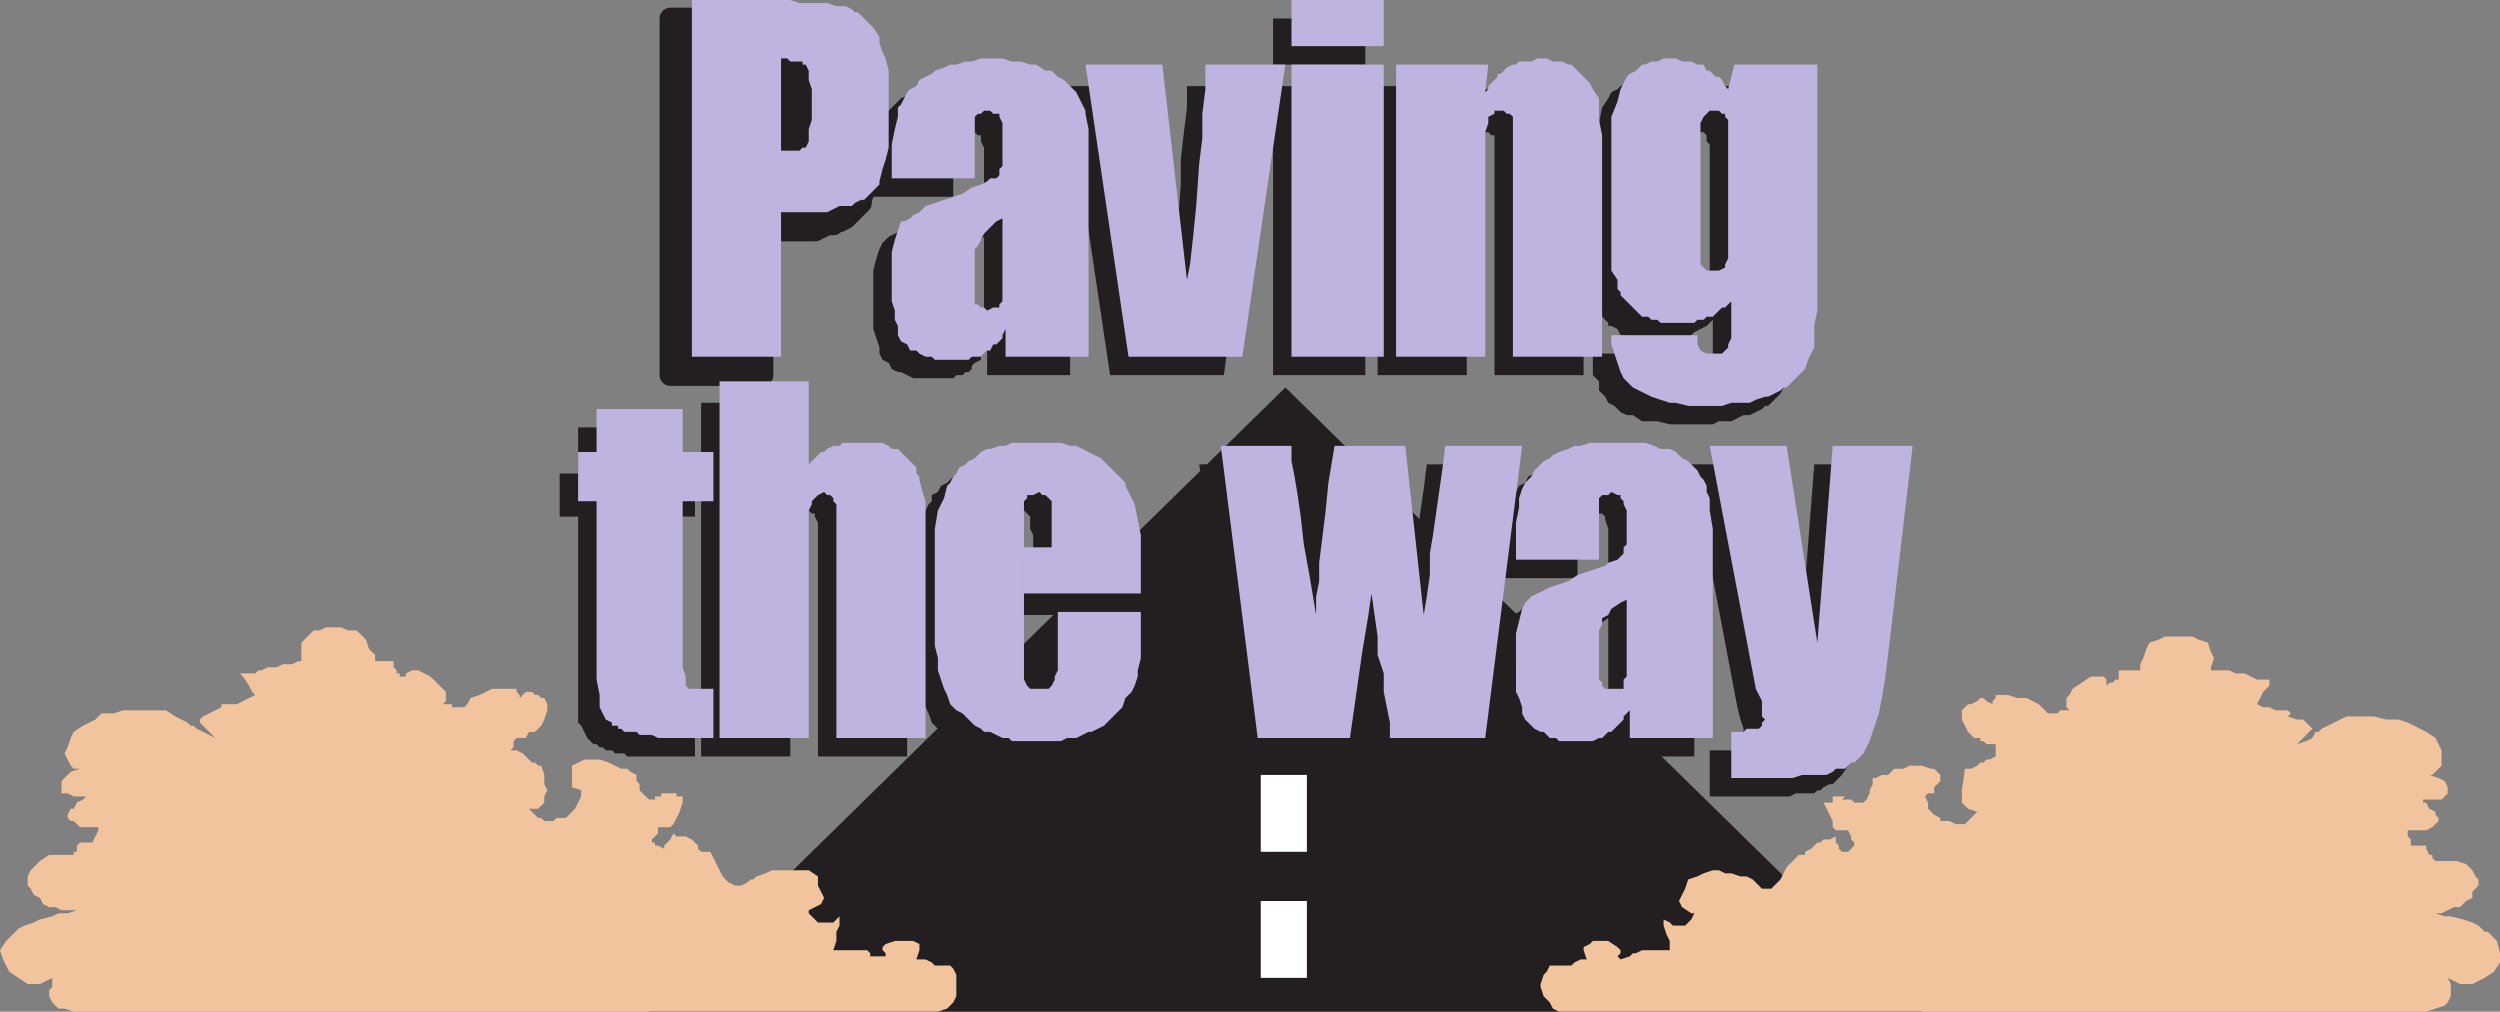
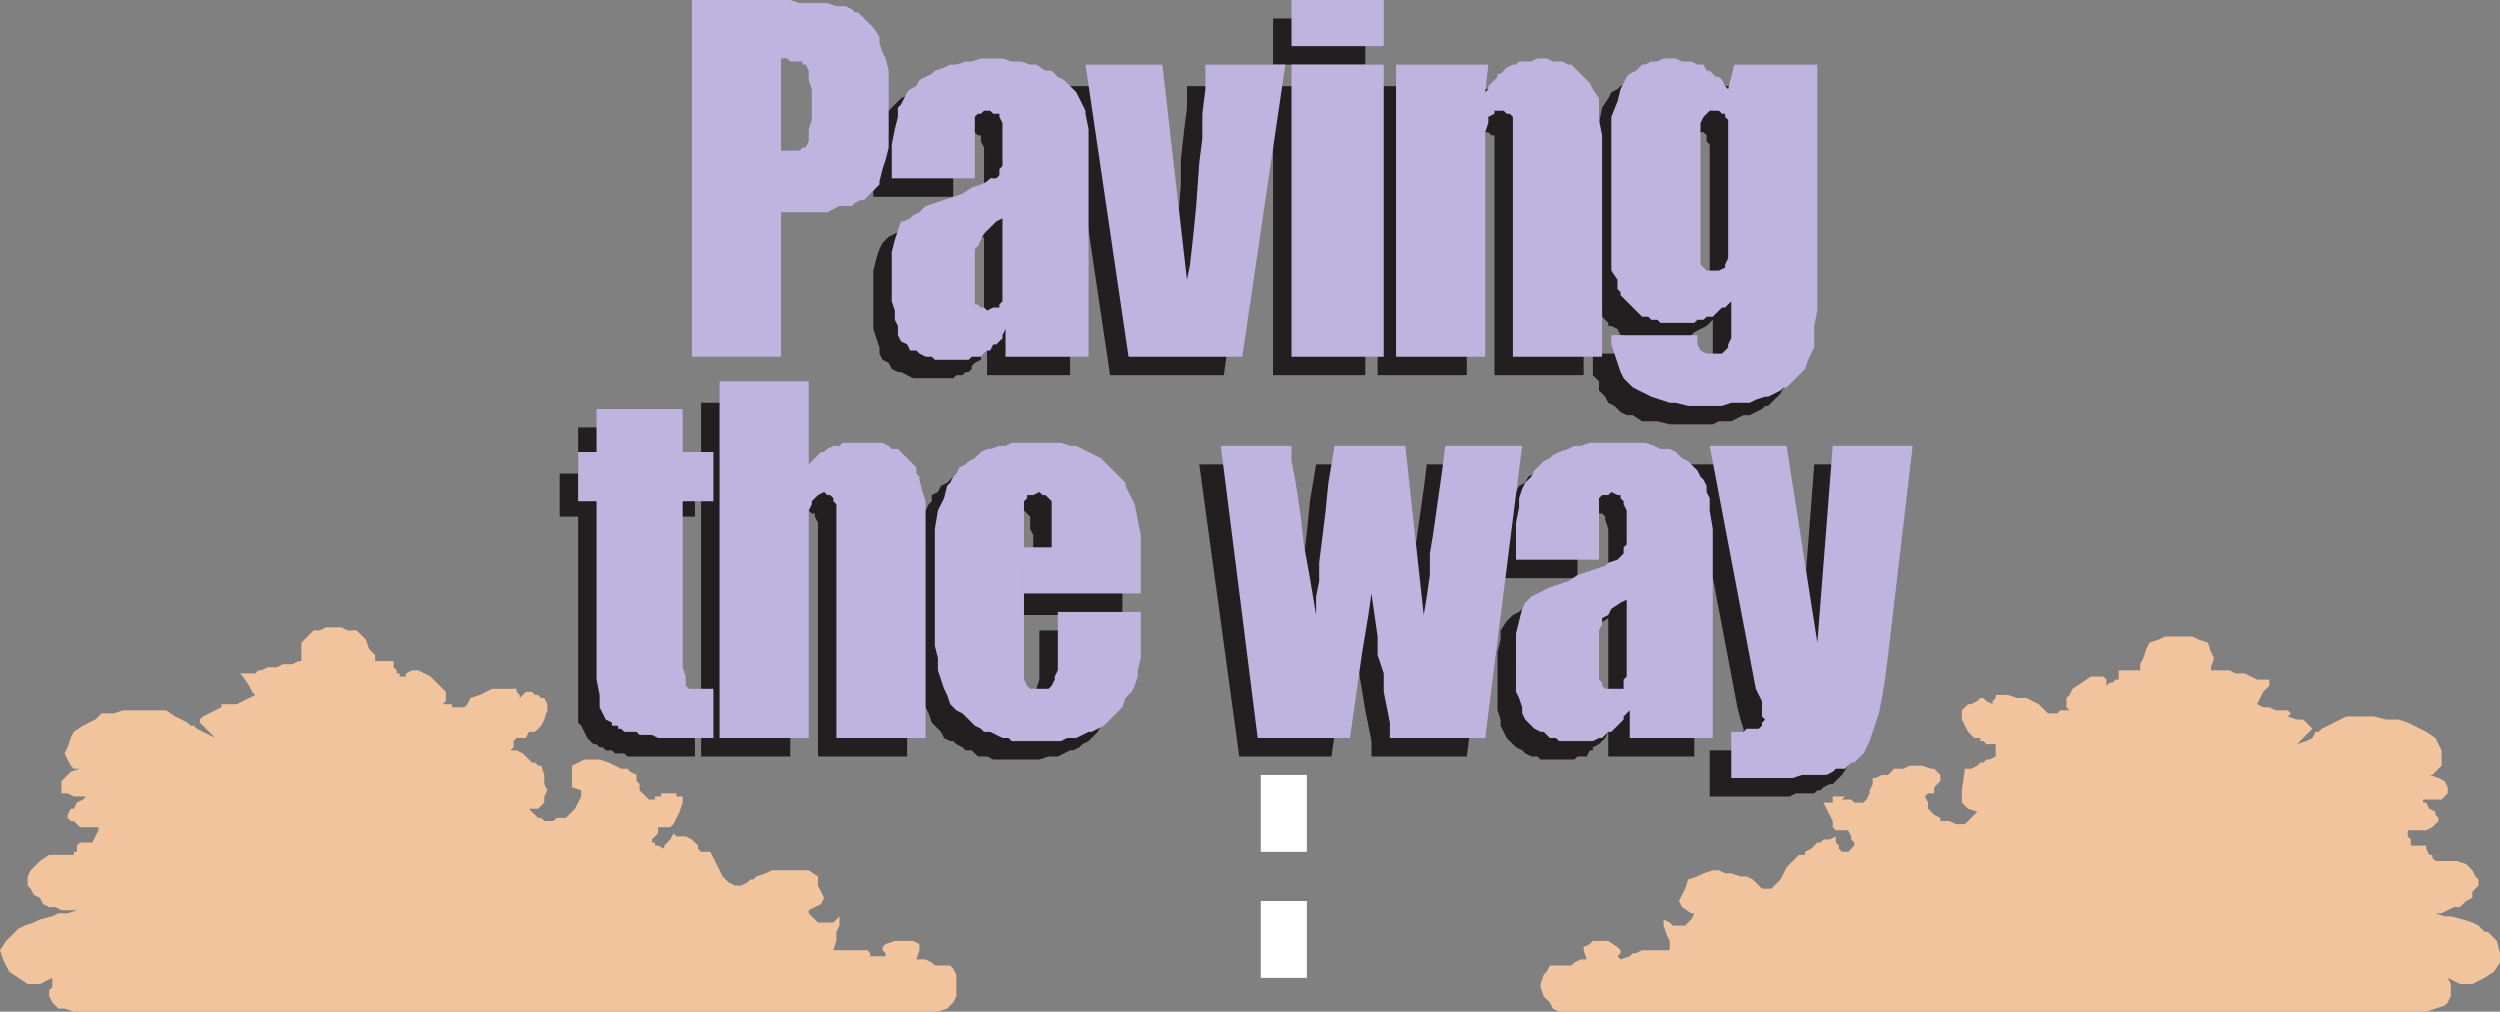
<svg xmlns="http://www.w3.org/2000/svg" width="609.75" height="246.75">
  <rect width="100%" height="100%" fill="#808080" stroke="none" />
-   <path fill="#231f20" fill-rule="evenodd" d="M186.75 56.25h12.75l.75-.75 1.5-.75h1.5L204 54h1.5l.75-.75 1.5-.75.75-.75V51l2.25-2.25V46.5l1.5-3V18.75l-1.5-1.5V15l-1.5-3-1.5-1.5v-.75l-1.5-.75h-.75l-2.25-2.25h-1.5l-1.5-.75h-.75l-1.5-.75h-7.5l-2.25-.75h-24v87h22.5v-72h3.75l2.25 2.25v.75l.75 2.25V36l-.75 2.25v1.5l-1.5 1.5h-4.5v15M313.5 94.5l155.25 152.25h-310.5zm0 0" />
  <path fill="#fff" fill-rule="evenodd" d="M307.5 219.75h11.25v18.75H307.5v-18.75m0-30.75h11.25v18.75H307.5V189" />
  <path fill="#231f20" fill-rule="evenodd" d="m461.25 113.25-6 51v6l-1.5 5.25v3l-.75 3-.75 1.5-.75 2.25-.75 1.5-1.5 2.25-2.25 2.25h-.75l-1.5.75-.75.75h-.75l-.75.75H438l-1.5.75H417V183h5.25l.75-.75h1.5l.75-.75v-3.75l-.75-2.25-.75-3-11.25-59.25h18.75l7.5 48.75 3.75-48.75h18.75m-69 37.5v18.75l-.75.75v2.25H387l-.75-.75h-.75v-1.5l-.75-1.5v-9l1.5-3V156l.75-1.5 1.5-.75 1.5-1.5 2.25-1.5V133.5v3.75l-.75 1.5v.75h-.75v.75l-6 3-2.25.75-4.5 2.25-6.75 2.25-.75.75-1.5.75-1.5 1.5-1.5 2.25V156l-.75 3v14.25l.75 2.25v1.5l1.5 3 2.25 2.25 1.5.75.75.75 1.5.75h1.5l.75.75H384l.75-.75H387l.75-1.5h.75v-.75l1.5-.75 1.5-1.5.75-1.5v-.75 6.75h21v-50.25l-.75-5.25v-3.75l-.75-1.5V123l-2.25-2.25-.75-1.5-.75-.75-.75-1.5-3-1.5L402 114h-1.5l-1.5-.75h-2.25l-2.25-.75h-11.25l-2.25.75-1.5.75h-2.25l-1.5 1.5h-1.5l-1.5.75-.75 1.5-1.5.75-.75 1.5-2.25 2.25-1.5 3-.75 3.75v12h19.5v-12.75l.75-1.5V126l.75-.75v-.75h3l.75.75h.75l.75.75v.75l.75 2.25v21.75m-25.5-37.5-9 71.25H334.5v-3.75l-1.5-7.5-2.25-13.5v-5.25l-.75-5.25-1.5 5.25v4.5l-.75 4.5-3 21h-22.5l-9.75-71.25h17.25l.75 1.5V117l.75 3.75.75 4.5.75 5.25.75 6.75.75 8.25 1.5 9 .75-1.5v-3l.75-3.75v-4.5l.75-5.25.75-6.75.75-7.5 1.5-9h17.25l4.5 41.25.75-4.5v-5.25l.75-4.5 3-21 .75-6h18.75M245.25 150v-12H252v-7.5l-.75-1.5v-3l-1.5-1.5h-3l-1.5 1.5v45.75h.75l.75.75h3.75l.75-.75 1.5-.75v-3l.75-2.25v-12h20.25v9L273 165v4.5l-1.5 2.25-.75 1.5-.75 2.25-1.5 1.5-.75 1.5-2.25 2.25-1.5.75-.75.75-1.5.75H261l-3 1.5h-2.25l-2.25.75h-11.25l-1.5-.75h-2.25L237 183h-1.5l-.75-.75-1.5-.75-.75-.75h-.75l-1.5-.75-.75-1.5-2.25-2.25-.75-2.25-.75-1.5-1.5-4.5-.75-3v-31.5l.75-4.5.75-3 1.5-3 .75-.75v-1.5l1.5-.75.75-1.5 1.5-.75 1.5-1.5 2.25-.75 1.5-.75.75-.75 2.25-.75h1.5l1.5-.75h11.25l2.25.75 1.5.75h2.25l1.5 1.5h1.5l1.5 1.5 1.5.75 3 3 .75 1.5.75.75.75 1.5.75 3 1.5 3.75V135l.75 5.25V150h-28.5m-52.5-51.75v19.5l.75-.75v-.75h.75l1.5-.75v-.75l.75-.75h2.25l.75-.75h1.5l.75-.75h7.5l1.5.75h1.5l.75.75h1.5l.75 1.5 3.75 3.75v.75l.75.75v1.5l.75 1.5v3l.75 3.75v54H199.5v-57l-.75-1.5v-.75H198l-.75-.75H195l-.75.75h-.75v.75l-.75 1.5v57H171V98.25h21.75m-30.75 6v11.25h7.5V126H162v43.5l.75 2.25.75.75h6v12H153l-.75-.75H150l-.75-.75h-1.5l-.75-.75h-.75l-.75-.75h-.75l-1.5-1.5-1.5-3-.75-.75V126h-4.5v-10.5h4.5v-11.25h21M417.75 78 417 61.5V35.25l-.75-.75V33l-.75-.75H414l-.75-.75-.75.75h-.75L411 33h-.75v2.25l-.75 2.25v27.75l.75 1.5v3h.75l.75.75h3l1.5-.75v-1.5L417 66v-4.5l.75 16.5-1.5 1.5-3 1.5-1.5 1.5h-2.25v.75h-9l-.75-.75h-3l-.75-.75h-.75l-.75-1.5-1.5-.75h-.75v-.75l-1.5-1.5v-1.5L390 75l-1.5-4.5V33l1.5-3 .75-3.75 1.5-2.25.75-1.5 1.5-.75.75-.75 3-1.5H408l1.5 1.5h.75l1.5.75h.75l4.5 4.5.75-5.25H438v63l-.75 3v3.75l-.75 1.5-1.5 2.25-.75 1.5-3 3h-.75l-.75.75-3 1.5h-1.5l-3 1.5h-3l-1.5.75h-10.5l-3-.75h-3.75l-2.25-1.5h-1.5l-1.5-.75-1.5-1.5-1.5-.75-.75-1.5-1.5-1.5V93l-1.5-1.5v-5.25h21v2.25l.75 1.5 1.5.75h3l1.5-.75h.75v-1.5l.75-1.5v-9M358.5 21l-.75 6 .75-.75v-.75L360 24v-.75h.75l1.5-1.5h.75l1.5-.75h.75l1.5-1.5h9l3 1.5.75.75h.75l3 3 .75 1.5.75 2.25v2.25l.75 3v3.75l.75 3.75V91.5H364.5V33h-.75l-.75-.75h-.75l-.75-.75-1.5.75h-.75l-.75.75v.75l-.75 1.5V91.5H336V21h22.5M333 21v70.5h-22.5V21H333m0-16.5v11.25h-22.5V4.5H333M308.25 21l-9.75 70.5h-27.75L260.25 21H279l6 51.75.75-3.75.75-6 .75-8.25L288 45v-6l.75-6.75.75-6V21h18.75M240 57.75V36l-.75-1.5V33h-.75l-.75-.75H237l-.75-.75-.75.75h-2.25V36l-.75 2.25V48H213v-8.25l.75-3.75v-3l.75-2.25.75-.75 1.5-3 3-3 1.5-.75.75-.75 1.5-.75h2.25l3-1.5 2.25-.75h13.5l2.25.75 1.5.75 2.25.75.75.75 2.25.75 1.5.75.75 1.5 1.5.75.75 1.5.75.75.75 1.5v1.5l.75 1.5v3l.75 5.25V91.5h-20.25v-6l-1.5 1.5v.75l-1.5.75-.75.75V90l-.75.75h-.75l-.75.75h-1.5l-.75.75h-9.75l-3-1.5H219l-1.5-.75-.75-1.5-1.5-.75-.75-1.5v-1.5l-1.5-4.5V66l.75-3 .75-2.25.75-1.5 1.5-1.5 3-1.5 1.5-1.5 9-3 2.25-1.5 2.25-.75 1.5-.75.75-.75h.75l1.5-.75v-1.5h.75V43.5v14.25l-2.25 1.5-1.5 1.5-.75 1.5-1.5.75-.75 1.5v3l-.75 2.25v4.5l.75 1.5v3l.75.75h1.5l.75.75.75-.75h2.25V78l.75-.75v-19.5" />
-   <path fill="none" stroke="#231f20" stroke-linecap="round" stroke-linejoin="round" stroke-miterlimit="10" stroke-width="5.25" d="M187.5 41.25h3.75l.75-.75v-.75l.75-1.5V22.5l-.75-.75V21l-.75-.75h-.75l-.75-.75H186v72h-22.5v-87h24.75l2.25.75h6.75l2.25.75h.75l1.5.75h.75l.75.75 1.5.75.75.75h.75l1.5 1.5L210 15l.75 2.25.75 1.5.75 3V40.5l-1.5 6-.75 2.25v.75l-3.75 3.75-1.5.75H204l-.75.75h-1.5l-3 1.5H186v-15h1.5" />
  <path fill="#bfb3e0" fill-rule="evenodd" d="m466.5 108.75-6 51-.75 6-.75 4.5-.75 3.75-2.25 6.75-1.5 3-2.25 2.25h-.75l-1.5 1.5h-2.25l-.75.75-1.5.75h-6l-2.25.75h-15V178.5h3l.75-.75h3l.75-.75v-.75l.75-.75-.75-.75V171l-1.5-3L417 108.75h18.75l7.5 48 3.75-48h19.5m-69.75 37.5V124.5L396 123v-.75l-.75-.75v-.75h-.75L393 120l-.75.75h-1.5l-.75.75v15h-20.25v-9l.75-3.75v-2.25l.75-2.25.75-1.5 1.5-1.5.75-1.5 2.25-2.25 1.5-.75.75-.75 1.5-.75 2.25-.75 1.5-.75h1.5l2.25-.75h13.5l2.25.75 1.5.75h2.25l1.5.75 1.5 1.5 1.5.75 2.25 2.25.75 1.5.75.75.75 1.5v1.5l.75 1.5v3l.75 4.5v51H397.5v-6.75l-1.5 1.5v.75l-3 3h-.75l-1.5 1.5H390l-1.5.75h-8.25l-.75-.75H378l-1.5-1.5h-.75l-1.5-.75-2.25-2.25-.75-1.5v-1.5l-.75-2.25-.75-1.5V154.5l1.5-6 .75-1.5 1.5-1.5 4.5-2.25 4.5-1.5 2.25-1.5 6.75-2.25.75-.75 2.25-.75 1.5-1.5v-1.5l.75-.75V129v17.25l-1.5.75-2.25 1.5-.75 1.5-1.5.75v1.5l-.75 1.5v12l.75.75v.75l.75.75h4.5v-2.25l.75-.75v-18.75m-25.5-37.5-9 71.25H339v-3.75l-1.5-7.5v-4.5l-1.5-4.5v-4.5l-1.5-10.5-.75 5.25-1.5 9-3 21h-22.5l-9-71.25H315v3.75l.75 3.75.75 4.5.75 5.25.75 6.75 1.5 8.25 1.5 9v-4.5l.75-3.75v-4.5l1.5-12 .75-7.5 1.5-9h17.25l4.5 41.25.75-4.5.75-5.25V135l.75-4.5 2.25-15.75.75-6h18.75m-121.5 36h28.5V130.5l-1.5-7.5-2.25-4.5v-.75l-6-6-6-3H261l-2.25-.75h-12l-1.5.75h-1.5l-2.25.75h-.75l-1.5.75-1.5 1.5-1.5.75-.75.75-1.5.75-.75 1.5-.75.75-.75 1.5-.75.75-.75 3-1.5 3-.75 4.5v28.5l.75 3v3l1.5 4.5.75 1.5.75 2.25 1.5 1.5 1.5.75 3 3 1.5.75.75.75h1.5l3 1.5h1.5l.75.75h12l1.5-.75h2.25l3-1.5h.75l3-1.5 4.5-4.5.75-2.25 1.5-1.5.75-1.5.75-2.25v-1.5l.75-3v-11.25H258v14.25l-.75 1.5v.75l-.75 1.5-.75.75h-4.5l-.75-.75-.75-1.5v-43.5l.75-.75v-.75h1.5l1.5-.75.75.75h.75l1.5 1.5v11.25h-6.75v11.25M197.25 93v20.25l3-3h.75l.75-.75 1.5-.75h1.5l.75-.75h9.75l1.5.75.75.75h1.5l4.5 4.5v1.5l.75.75v.75l.75 3 .75 2.25V180H204v-57l-.75-.75v-.75l-.75-.75h-.75L201 120l-1.5.75-1.5 1.5v.75l-.75 1.5V180H175.5V93h21.75m-30.75 6.75v10.5h7.5v12h-7.5v40.5l.75 2.25v2.25l.75.75h6v12h-13.5l-1.5-.75h-3l-.75-.75h-3l-.75-.75h-.75V177h-1.5v-.75l-1.5-.75-1.5-3v-3l-.75-3.75v-43.5H141v-12h4.5v-10.5h21M422.25 73.5l-.75-17.25v-27l-.75-.75v-.75H420l-.75-.75H417l-1.5 1.5-.75 1.5v34.5l1.5 1.5h3l1.5-.75v-.75l.75-1.5v-6.75l.75 17.25-1.5 1.5H420l-2.25 2.25h-1.5l-.75.75H414l-.75.75H405l-.75-.75h-1.5l-.75-.75h-1.5L395.25 72v-.75l-.75-.75v-2.25L393 66V28.5l1.5-3.75.75-3 1.5-3 .75-.75 1.5-.75 1.5-1.5h.75l1.5-.75h1.5l1.5-.75h3l1.5.75h2.25l1.5.75h1.5l.75 1.5h.75l1.5 1.5h.75l.75.75.75 1.5.75.75 1.5-6h20.25v60l-.75 3.75v5.25l-1.5 3-.75 2.25-4.5 4.5H435l-.75.75-3 1.5h-.75l-2.25.75-1.5.75h-4.5L420 99h-8.25l-3-.75h-1.5l-4.5-1.5-4.5-2.25-2.25-2.25-.75-1.5L393 84v-2.25h21V84l.75 1.5 1.5.75H420l1.5-1.5V84l.75-1.5v-9M363 15.75l-.75 6.75.75-.75V21l2.25-2.25V18h.75l1.5-1.5 1.5-.75h.75l.75-.75h3l1.5-.75h2.25l1.5.75H381l1.5.75h.75l4.5 4.5.75 1.5L390 24v5.25l.75 3.75v54H369V28.5l-.75-.75h-.75l-.75-.75h-2.25v.75l-1.5.75V30l-.75 2.25V87H340.5V15.75H363m-25.5 0V87H315V15.75h22.5m0-15.75v11.25H315V0h22.5m-24 15.75L303 87h-27.75l-10.5-71.25h18.75l6 52.5.75-3.75.75-6.75.75-7.5.75-10.5.75-6v-6l.75-6v-6h19.5m-69 37.5V30l-.75-1.5v-.75h-1.5l-.75-.75H240l-.75.75h-.75l-.75.75v15H217.5v-8.25l.75-3.75.75-3v-2.25l.75-.75 1.5-3 .75-.75 1.5-.75.75-1.5 3-1.5.75-.75 2.25-.75 1.5-.75h1.5l2.25-.75h1.5l2.25-.75h5.25l2.25.75H249l2.25.75h1.5l2.25 1.5h1.5l1.5 1.5 1.5.75 3 3 2.25 4.5v.75l.75 3.75V87h-20.25v-6.75l-.75 1.5v.75L243 84h-.75l-.75 1.5h-.75l-1.5 1.5H237l-.75.75H228l-.75-.75h-1.5l-1.5-.75-.75-.75H222l-.75-1.5-1.5-.75-.75-1.5V79.5l-.75-1.5v-2.25l-.75-2.25v-12l.75-3 1.5-4.5h.75l1.5-.75.75-.75 1.5-.75 1.5-1.5 9-3 2.25-1.5 2.25-.75 1.5-.75.75-.75h1.5l.75-.75v-1.5l.75-.75v-2.25 15L243 54l-3 3-1.5 3-.75.75v13.5h.75l.75.75h.75l.75.75 1.5-.75h1.5v-.75l.75-.75V53.25m-54-1.5h11.25l3-1.5h3l.75-.75 1.5-.75h.75L214.5 45v-.75l.75-3L216 39l.75-3V17.25l-.75-3-.75-1.5-.75-2.25V9L213 6.75 209.25 3h-.75l-.75-.75-1.5-.75H204l-2.25-.75H195L192.75 0h-24v87h21.75V14.25h1.5l.75.75h3v.75h.75l.75 1.5v2.25l.75 2.25v7.5l-.75 2.25v3l-.75 1.5h-.75l-.75.75h-4.5v15" />
  <path fill="#f1c49e" fill-rule="evenodd" d="m380.25 246.75-1.5-.75-.75-1.5-1.5-1.5-.75-2.25V240l.75-2.25.75-.75.75-1.5h5.25l.75-.75 1.5-.75h1.5l-.75-2.25V231l1.5-.75.75-.75h3.75l2.25 1.5.75.75v.75l-.75.75.75.75 2.25-.75.75-.75h.75l1.5-.75h6.75v-2.25l-.75-1.5-.75-2.25v-1.5l1.5.75.75.75h3l1.5-1.5.75-1.5h-.75l-2.25-1.5-.75-1.5 1.5-3 .75-2.25 2.25-.75 1.5-.75 2.25-.75h1.5l1.5.75h1.5l2.25.75h1.5l1.5.75 2.25 2.25H432l2.25-2.25 1.5-3 3-3h1.5v-.75l1.5-.75 1.5-1.5h.75l.75-.75h1.5l1.5-.75v1.5l.75.75v.75l.75.75h1.5l1.5-1.5v-.75l-.75-.75V204l-.75-1.5h-3l-.75-.75v-1.5l-2.25-4.5H447v-1.5h5.25H450l-.75.75h2.25l.75.75h2.25l.75-.75.75-1.5v-.75l.75-1.5v-1.5h.75l1.5-.75h1.5l1.5-1.5h2.25l1.5-.75h3l2.25.75h.75l1.5 1.5v1.5l-1.5 1.5v1.5h-1.5l-.75.75.75 1.5v1.5l1.5 1.5 1.5.75v.75h2.25l1.5.75h2.25l3-3-2.25-.75-1.5-1.5v-3l.75-5.25h1.5l1.5-.75.75-.75h.75l.75-.75h.75l1.5-.75v-3h-2.25l-.75-.75H483V180h-1.5l-1.5-1.5-1.5-3v-2.25l1.5-1.5h.75l1.5-.75.75-.75h.75l.75.75 1.5.75V171l.75-.75v-.75h3l2.25.75h2.25l3 1.5 2.25 2.25h2.25l.75-.75h3-.75l-.75-.75v-2.25l.75-.75.75-1.5 4.5-3h3l.75.75v1.5l.75-.75h.75l.75-.75h.75v-2.25H522V162l.75-1.5.75-2.25.75-1.5 2.25-.75 1.5-.75h6.75l1.5.75 2.25.75.75 2.25.75 1.5-.75 2.25v.75h4.5l1.5.75h2.25l3 1.5h3v1.5l-1.5 1.5-1.5 3 1.5.75h1.5l1.5.75h3l.75.75-.75.75 2.25.75h1.5l2.25 2.25-3.75 3.75 2.25-.75 1.5-.75.75-1.5h.75l.75-.75 6-3H579l3 .75h3l2.25.75 4.5 2.25L594 180l1.5 3v3.75l-2.25 2.25h-.75l2.25.75 1.5.75.75 1.5v1.5l-1.5 1.5H591v.75h.75l.75 1.5 1.5.75v.75l.75.75v.75l-1.5 1.5-1.5.75h-4.5v1.5l.75.75v1.5h3.75v.75l.75 1.5h.75v.75l.75.75h5.25l2.25.75 1.5 1.5.75 1.5.75.75v1.5l-1.5 1.5v1.5l-1.5.75-1.5 1.5h-1.5l-3 1.5h-3.75H594l2.25.75h1.5l3 .75 2.25.75 1.5.75 1.5 1.5h.75l2.25 2.25.75 3v2.25l-1.5 2.25-2.25 1.5-3 1.5h-3l-3-1.5.75 1.5v3l-.75 1.5-.75.75-4.5 1.5h-211.5m-151.5 0L231 246l1.5-1.5.75-1.5v-5.25l-.75-1.5-.75-.75H228l-.75-.75-1.5-.75h-2.25l.75-2.25v-1.5l-1.5-.75h-4.5l-2.25.75-.75.75v.75l.75.75v.75h-3.75v-.75l-.75-.75h-8.25l.75-2.25v-2.25l.75-1.5v-2.25l-1.5 1.5h-3.75l-2.25-2.25V222l3-1.5.75-1.5-1.5-3v-2.25l-2.25-1.5h-9l-1.5.75-2.25.75-.75.75H183l-.75.75-1.5.75h-1.5l-1.5-.75-1.5-1.5-3-6H171l-.75-.75v-.75l-1.5-1.5-1.5-.75H165l-.75-.75-.75 1.5-1.5 1.5v.75l-1.5-.75h-.75v-.75H159v-.75l1.5-1.5v-1.5h3l.75-.75 1.5-3 .75-2.25v-1.5H165v-.75h-5.25H162h-.75v.75h-1.5v.75h-1.5l-2.25-2.25v-1.5l-.75-.75V189l-1.5-.75-.75-.75h-1.5l-3-1.5-2.25-.75h-3.75l-3 1.5V192l2.25.75v1.5l-1.5 3-2.25 2.25h-2.25l-.75.75h-2.25l-.75-.75h-.75l-2.25-2.25h2.25l1.5-1.5v-1.5l.75-1.5-.75-1.5V189l-.75-2.25h-.75l-.75-.75h-.75l-2.25-2.25-1.5-.75h-1.5l.75-.75v-1.5l.75-.75h2.25l.75-1.5h1.5l1.5-1.5.75-1.5.75-2.25v-1.5l-.75-1.5H132l-.75-.75h-.75l-.75-.75h-1.5l-1.5 1.5v-.75l-.75-.75V168h-6l-3 1.5-2.25.75-.75 1.5-.75.75h-3v-.75h-3.75 1.5l.75-.75v-2.25L105 165l-3-1.5h-1.5l-1.5.75v.75h-1.5v-.75h-.75v-.75l-.75-.75v-1.5h-4.5v-1.5l-1.5-1.5-.75-2.25-2.25-2.25h-2.25l-1.5-.75H79.5l-1.5.75h-1.5l-3 3v4.5h-.75l-1.5.75H69l-1.5.75h-2.25l-1.5.75H63l-.75.75H58.5l.75.75 1.5 2.25.75 1.5.75.75-4.5 2.25H54v.75l-4.5 2.25-.75.75v.75L52.5 180l-4.5-2.25-.75-.75h-.75l-.75-.75-3-1.5-2.25-1.5H30l-2.25.75h-3l-1.5 1.5-3 1.5-2.25 1.5-.75 1.5-.75 2.25-.75 1.5 1.5 3 .75.75h1.5l-2.25.75L15 190.5v3h1.5l1.5.75h3l-.75.75-1.5.75-.75 1.5h-.75l-.75 1.5v.75l.75.75H18l1.5 1.5H24v.75l-1.5 3h-3l-.75.75v1.5H18v.75h-6L9.75 210l-2.25 2.25-.75 1.5V216l.75.75.75 1.5 1.5.75.75 1.5 1.5.75h1.5l1.5.75h3.75l-2.25.75h-2.25l-1.5.75-3 .75-1.5.75-2.25.75-1.5.75-3 3-1.5 2.25.75 2.25 1.5 3 4.5 3h3l3-1.5v2.25l-.75.75v1.5l.75 1.5 1.5 1.5h1.5l2.25.75h210.75" />
</svg>